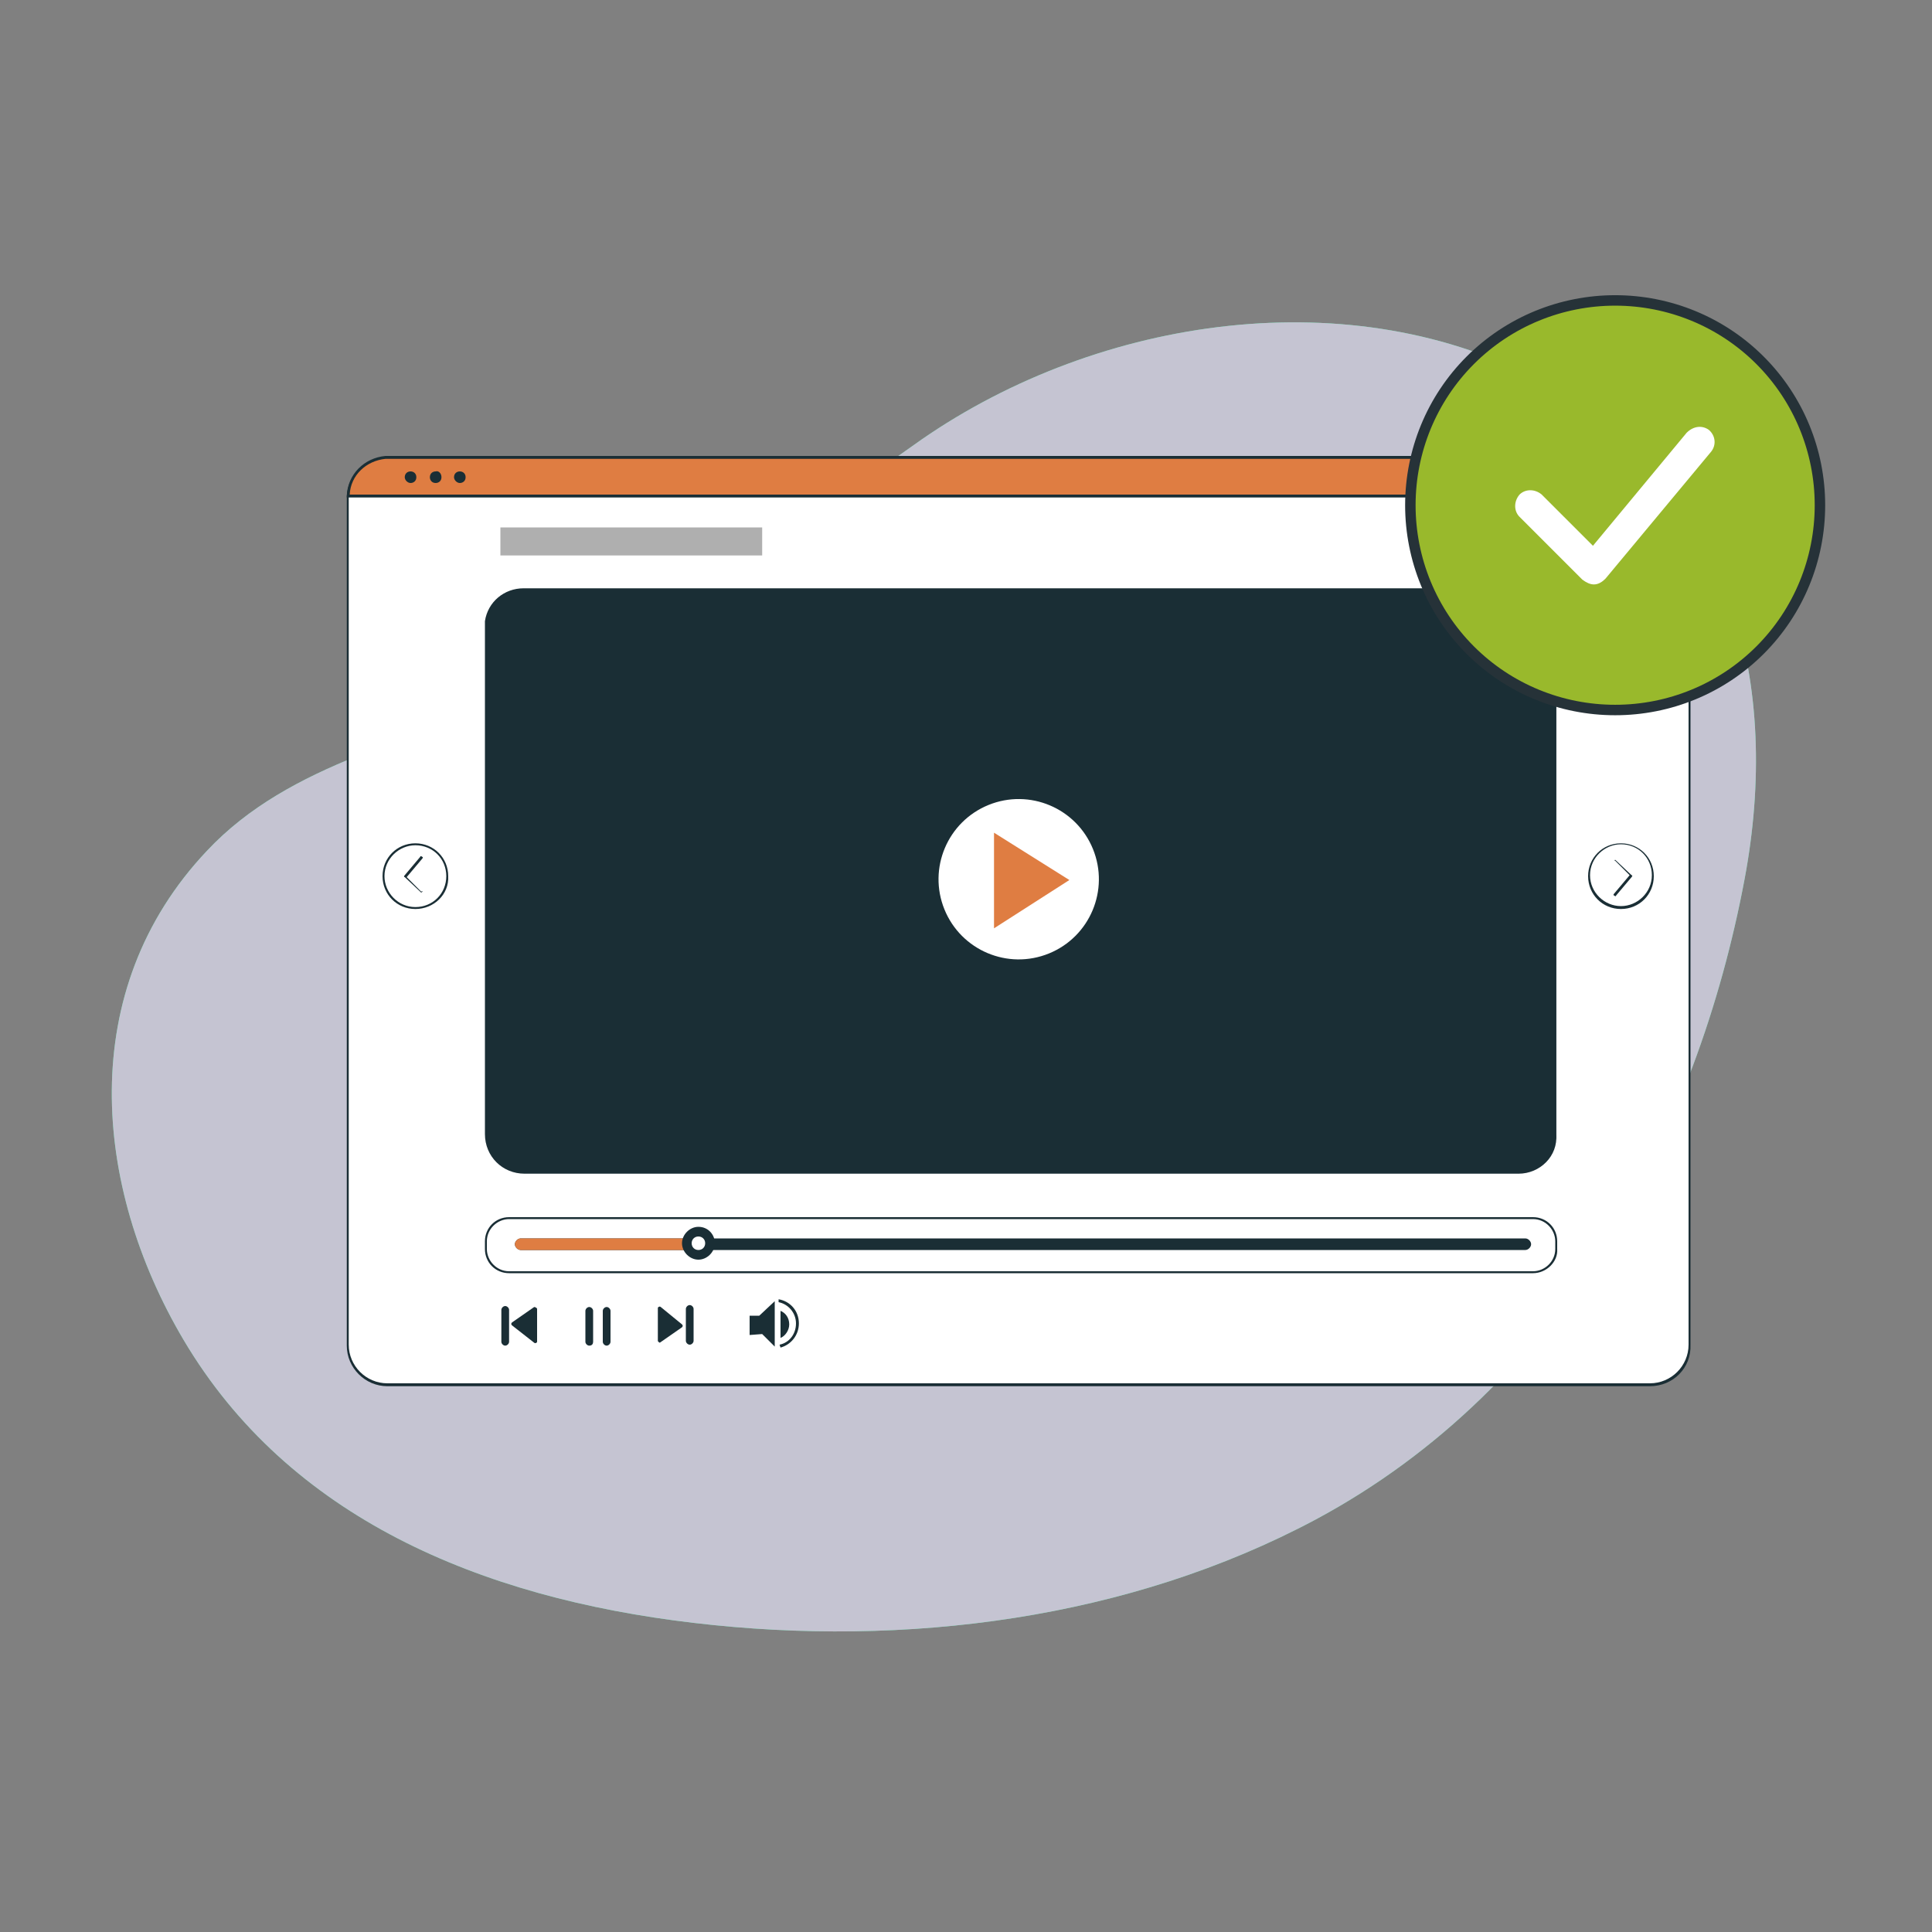
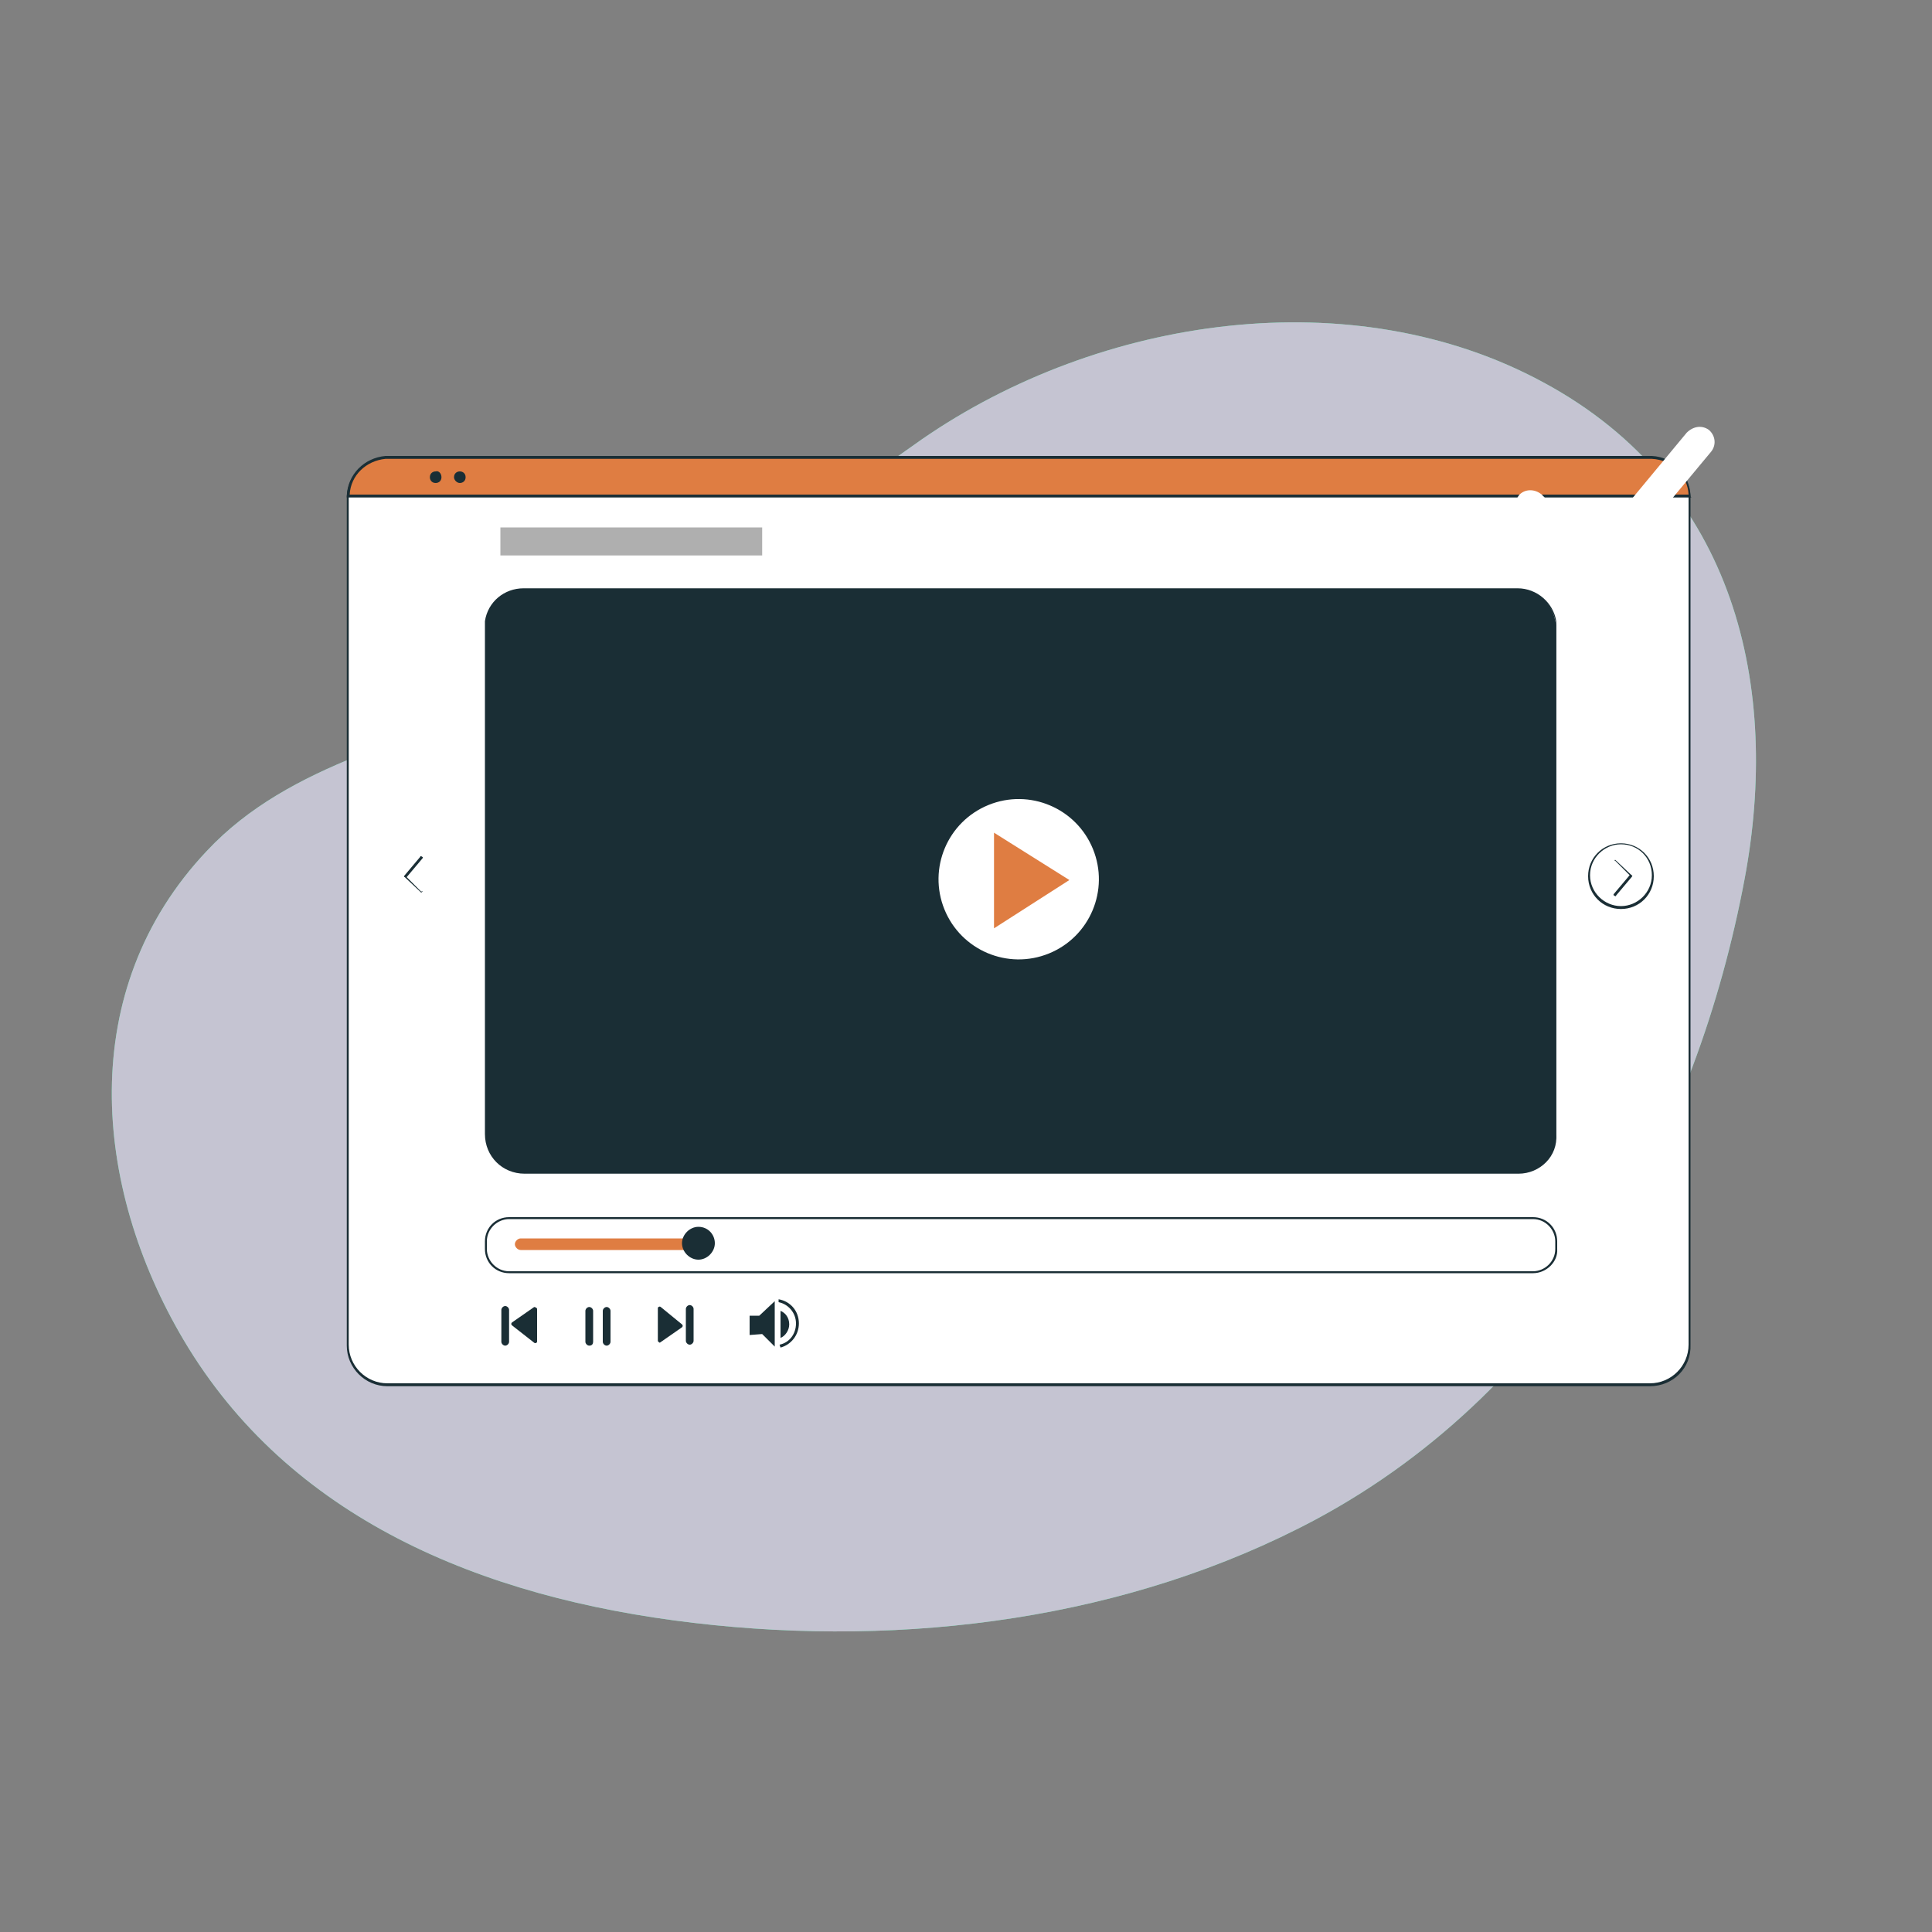
<svg xmlns="http://www.w3.org/2000/svg" id="Capa_1" x="0px" y="0px" width="200px" height="200px" viewBox="0 0 200 200" xml:space="preserve">
  <rect x="0" y="0" width="200" height="200" fill="#808080" stroke="none" />
  <g>
    <g>
      <g>
        <g id="freepik--Plants--inject-32_00000097460840972693960210000011714207330623251623_">
          <g>
            <path fill="#1A2E35" d="M123.3,134.5c0,0,0.3-1.1,0.3-1.2c0.3-0.8,1.4-2,2.4-1.9c0.6,0.1,1,0.6,1,1.2c0,0,0,0.1,0,0.1      c-0.1,0.6-0.8,1.1-1.3,1.4C125,134.5,123.3,134.5,123.3,134.5z" />
          </g>
        </g>
        <g>
          <g>
            <path fill="#5AE4A7" d="M159.8,39.6c-19.7-10.7-45.9-6.9-64.4,5.9c-13.2,9.2-25.5,19.9-40.6,26.2C43.3,76.5,30,78.9,21.4,88.1      C7.8,102.5,9.6,122.8,19,138.7c10.9,18.4,30.7,26.7,52.8,29.3c22,2.6,45.1-0.4,64.4-10.7c25.7-13.8,39.5-40.2,44.4-66.3      C184.3,71.3,179.8,50.4,159.8,39.6z" />
          </g>
          <g>
            <path fill="#C5C4D2" d="M159.8,39.6c-19.7-10.7-45.9-6.9-64.4,5.9c-13.2,9.2-25.5,19.9-40.6,26.2C43.3,76.5,30,78.9,21.4,88.1      C7.8,102.5,9.6,122.8,19,138.7c10.9,18.4,30.7,26.7,52.8,29.3c22,2.6,45.1-0.4,64.4-10.7c25.7-13.8,39.5-40.2,44.4-66.3      C184.3,71.3,179.8,50.4,159.8,39.6z" />
          </g>
        </g>
        <g>
          <g>
            <path fill="#FFFFFF" d="M174.9,51.5v87.7c0,2.3-1.8,4.1-4.1,4.1H40.1c-2.3,0-4.1-1.8-4.1-4.1V51.5c0-0.1,0-0.1,0-0.2      c0.1-2.1,1.8-3.8,3.9-3.9c0.1,0,0.1,0,0.2,0h130.7c0.1,0,0.1,0,0.2,0c2.1,0.1,3.8,1.8,3.9,3.9      C174.9,51.4,174.9,51.5,174.9,51.5z" />
            <path fill="#1A2E35" d="M170.8,143.5H40.1c-2.3,0-4.2-1.9-4.2-4.2V51.5c0-0.1,0-0.1,0-0.2c0.1-2.2,1.8-3.9,4-4.1      c0.1,0,0.1,0,0.2,0h130.7c0.1,0,0.1,0,0.2,0c2.2,0.1,3.9,1.9,4,4.1c0,0.1,0,0.1,0,0.2v87.7      C175.1,141.6,173.2,143.5,170.8,143.5z M40.1,47.5c-0.1,0-0.1,0-0.2,0c-2.1,0.1-3.7,1.7-3.8,3.8c0,0.1,0,0.1,0,0.2v87.7      c0,2.2,1.8,4,4,4h130.7c2.2,0,4-1.8,4-4V51.5c0-0.1,0-0.1,0-0.2c-0.1-2.1-1.7-3.7-3.8-3.8c-0.1,0-0.1,0-0.2,0H40.1z" />
          </g>
          <g>
            <path fill="#DF7D42" d="M174.9,51.3H36c0.1-2.1,1.8-3.8,3.9-3.9c0.1,0,0.1,0,0.2,0h130.7c0.1,0,0.1,0,0.2,0      C173.2,47.5,174.9,49.2,174.9,51.3z" />
            <path fill="#1A2E35" d="M175.1,51.5H35.9l0-0.1c0.1-2.2,1.8-3.9,4-4.1c0.1,0,0.1,0,0.2,0h130.7c0.1,0,0.1,0,0.2,0      c2.2,0.1,3.9,1.9,4,4.1L175.1,51.5z M36.2,51.2h138.6c-0.1-2-1.7-3.6-3.8-3.7c-0.1,0-0.1,0-0.2,0H40.1c-0.1,0-0.1,0-0.2,0      C37.9,47.7,36.3,49.2,36.2,51.2z" />
          </g>
          <g>
-             <path fill="#1A2E35" d="M43.1,49.4c0,0.4-0.3,0.6-0.6,0.6s-0.6-0.3-0.6-0.6c0-0.4,0.3-0.6,0.6-0.6S43.1,49,43.1,49.4z" />
-           </g>
+             </g>
          <g>
            <path fill="#1A2E35" d="M45.7,49.4c0,0.4-0.3,0.6-0.6,0.6c-0.4,0-0.6-0.3-0.6-0.6c0-0.4,0.3-0.6,0.6-0.6      C45.4,48.7,45.7,49,45.7,49.4z" />
          </g>
          <g>
            <path fill="#1A2E35" d="M48.2,49.4c0,0.4-0.3,0.6-0.6,0.6s-0.6-0.3-0.6-0.6c0-0.4,0.3-0.6,0.6-0.6S48.2,49,48.2,49.4z" />
          </g>
        </g>
        <g>
          <g>
            <circle fill="#FFFFFF" cx="43" cy="90.7" r="3.3" />
-             <path fill="#1A2E35" d="M43,94.1c-1.9,0-3.4-1.5-3.4-3.4c0-1.9,1.5-3.4,3.4-3.4s3.4,1.5,3.4,3.4C46.5,92.6,44.9,94.1,43,94.1z       M43,87.5c-1.7,0-3.2,1.4-3.2,3.2c0,1.7,1.4,3.2,3.2,3.2s3.2-1.4,3.2-3.2C46.2,88.9,44.8,87.5,43,87.5z" />
          </g>
          <g>
            <polyline fill="#FFFFFF" points="43.6,88.7 42,90.7 43.6,92.3      " />
            <path fill="#1A2E35" d="M43.6,92.4C43.6,92.4,43.6,92.4,43.6,92.4l-1.7-1.6c-0.1,0-0.1-0.1,0-0.2l1.6-1.9c0-0.1,0.1-0.1,0.2,0      c0.1,0,0.1,0.1,0,0.2l-1.6,1.9l1.5,1.5C43.8,92.2,43.8,92.3,43.6,92.4C43.7,92.4,43.7,92.4,43.6,92.4z" />
          </g>
        </g>
        <g>
          <g>
            <circle fill="#FFFFFF" cx="167.8" cy="90.7" r="3.3" />
            <path fill="#1A2E35" d="M167.8,87.3c1.9,0,3.4,1.5,3.4,3.4c0,1.9-1.5,3.4-3.4,3.4c-1.9,0-3.4-1.5-3.4-3.4      C164.4,88.8,165.9,87.3,167.8,87.3z M167.8,93.8c1.7,0,3.2-1.4,3.2-3.2s-1.4-3.2-3.2-3.2c-1.7,0-3.2,1.4-3.2,3.2      S166.1,93.8,167.8,93.8z" />
          </g>
          <g>
            <polyline fill="#FFFFFF" points="167.2,92.6 168.8,90.7 167.2,89.1      " />
            <path fill="#1A2E35" d="M167.2,89C167.3,89,167.3,89,167.2,89l1.7,1.6c0.1,0,0.1,0.1,0,0.2l-1.6,1.9c0,0.1-0.1,0.1-0.2,0      c-0.1,0-0.1-0.1,0-0.2l1.6-1.9l-1.5-1.5C167.1,89.1,167.1,89.1,167.2,89C167.1,89,167.2,89,167.2,89z" />
          </g>
        </g>
        <g>
          <g>
            <g>
              <polygon fill="#1A2E35" points="77.6,138.2 77.6,136.2 78.6,136.2 80.2,134.7 80.2,139.4 78.9,138.1       " />
            </g>
            <g>
              <path fill="#1A2E35" d="M81.7,137.1c0,0.6-0.4,1.2-0.9,1.4v-2.8C81.3,135.9,81.7,136.4,81.7,137.1z" />
            </g>
            <g>
              <path fill="#1A2E35" d="M80.8,139.5l-0.1-0.3c1-0.2,1.7-1.1,1.7-2.2c0-1.1-0.8-2-1.8-2.2l0-0.3c1.2,0.2,2.1,1.2,2.1,2.5       C82.7,138.2,81.9,139.2,80.8,139.5z" />
            </g>
          </g>
          <g>
            <g>
              <g>
                <g>
                  <path fill="#1A2E35" d="M61,139.3L61,139.3c-0.2,0-0.4-0.2-0.4-0.4v-3.2c0-0.2,0.2-0.4,0.4-0.4l0,0c0.2,0,0.4,0.2,0.4,0.4         v3.2C61.4,139.1,61.3,139.3,61,139.3z" />
                </g>
                <g>
                  <path fill="#1A2E35" d="M62.8,139.3L62.8,139.3c-0.2,0-0.4-0.2-0.4-0.4v-3.2c0-0.2,0.2-0.4,0.4-0.4l0,0         c0.2,0,0.4,0.2,0.4,0.4v3.2C63.2,139.1,63,139.3,62.8,139.3z" />
                </g>
              </g>
              <g>
                <g>
                  <path fill="#1A2E35" d="M52.3,135.2L52.3,135.2c0.2,0,0.4,0.2,0.4,0.4v3.3c0,0.2-0.2,0.4-0.4,0.4l0,0         c-0.2,0-0.4-0.2-0.4-0.4v-3.3C51.9,135.4,52.1,135.2,52.3,135.2z" />
                </g>
                <g>
                  <path fill="#1A2E35" d="M55.6,135.5v3.4c0,0.1-0.2,0.2-0.3,0.1l-2.3-1.8c-0.1-0.1-0.1-0.2,0-0.3l2.3-1.6         C55.4,135.3,55.6,135.4,55.6,135.5z" />
                </g>
              </g>
              <g>
                <g>
                  <path fill="#1A2E35" d="M71.4,139.2L71.4,139.2c-0.2,0-0.4-0.2-0.4-0.4l0-3.3c0-0.2,0.2-0.4,0.4-0.4l0,0         c0.2,0,0.4,0.2,0.4,0.4l0,3.3C71.8,139,71.6,139.2,71.4,139.2z" />
                </g>
                <g>
                  <path fill="#1A2E35" d="M68.1,138.8l0-3.4c0-0.1,0.2-0.2,0.3-0.1l2.2,1.8c0.1,0.1,0.1,0.2,0,0.3l-2.3,1.6         C68.3,139,68.1,138.9,68.1,138.8z" />
                </g>
              </g>
            </g>
            <g>
              <g>
                <path fill="#FFFFFF" d="M158.7,131.6h-106c-1.3,0-2.4-1.1-2.4-2.4v-0.8c0-1.3,1.1-2.4,2.4-2.4h106c1.3,0,2.4,1.1,2.4,2.4v0.8        C161.1,130.6,160.1,131.6,158.7,131.6z" />
                <path fill="#1A2E35" d="M158.7,131.8h-106c-1.4,0-2.5-1.1-2.5-2.5v-0.8c0-1.4,1.1-2.5,2.5-2.5h106c1.4,0,2.5,1.1,2.5,2.5v0.8        C161.3,130.6,160.1,131.8,158.7,131.8z M52.7,126.2c-1.2,0-2.3,1-2.3,2.3v0.8c0,1.2,1,2.3,2.3,2.3h106c1.2,0,2.3-1,2.3-2.3        v-0.8c0-1.2-1-2.3-2.3-2.3H52.7z" />
              </g>
              <g>
                <g>
                  <g>
-                     <path fill="#1A2E35" d="M158.5,128.8c0,0.3-0.3,0.6-0.6,0.6h-104c-0.3,0-0.6-0.3-0.6-0.6c0-0.3,0.3-0.6,0.6-0.6h104          C158.2,128.2,158.5,128.5,158.5,128.8z" />
-                   </g>
+                     </g>
                </g>
                <g>
                  <path fill="#DF7D42" d="M72.7,128.2l0,1.2H53.9c-0.3,0-0.6-0.3-0.6-0.6c0-0.3,0.3-0.6,0.6-0.6H72.7z" />
                </g>
                <g>
                  <g>
                    <path fill="#1A2E35" d="M74,128.7c0,0.9-0.8,1.7-1.7,1.7c-0.9,0-1.7-0.8-1.7-1.7c0-0.9,0.8-1.7,1.7-1.7          C73.3,127,74,127.8,74,128.7z" />
                  </g>
                  <g>
-                     <path fill="#FFFFFF" d="M73,128.7c0,0.4-0.3,0.7-0.7,0.7c-0.4,0-0.7-0.3-0.7-0.7c0-0.4,0.3-0.7,0.7-0.7          C72.7,128,73,128.3,73,128.7z" />
-                   </g>
+                     </g>
                </g>
              </g>
            </g>
          </g>
        </g>
        <g>
          <g>
            <g>
              <path fill="#1A2E35" d="M161.1,64.9v52.5c0,2.2-1.8,4-4,4H54.3c-2.2,0-4-1.8-4-4V64.9c0-0.2,0-0.4,0-0.6       c0.3-1.9,1.9-3.3,3.9-3.3h102.9c2,0,3.6,1.4,3.9,3.3C161.1,64.5,161.1,64.7,161.1,64.9z" />
              <path fill="#1A2E35" d="M157.2,121.5H54.3c-2.3,0-4.1-1.8-4.1-4.1V64.9c0-0.2,0-0.4,0-0.6c0.3-2,2-3.4,4-3.4h102.9       c2,0,3.7,1.5,4,3.4c0,0.2,0,0.4,0,0.6v52.5C161.3,119.7,159.4,121.5,157.2,121.5z M54.3,61.1c-1.9,0-3.5,1.4-3.8,3.2       c0,0.2,0,0.4,0,0.6v52.5c0,2.1,1.7,3.8,3.8,3.8h102.9c2.1,0,3.8-1.7,3.8-3.8V64.9c0-0.2,0-0.4,0-0.6c-0.3-1.8-1.9-3.2-3.8-3.2       H54.3z" />
            </g>
          </g>
          <g>
            <rect x="51.8" y="54.6" fill="#AFAFAF" width="27.1" height="2.9" />
          </g>
        </g>
      </g>
      <g>
        <g>
          <ellipse transform="matrix(0.926 -0.377 0.377 0.926 -26.544 46.525)" fill="#FFFFFF" cx="105.5" cy="91" rx="8.3" ry="8.3" />
        </g>
        <g>
          <path fill="#DF7D42" d="M102.9,96.1v-9.9l7.8,4.9L102.9,96.1z" />
        </g>
      </g>
    </g>
    <g>
-       <path fill="#99B92C" stroke="#263238" stroke-width="1.083" stroke-linecap="round" stroke-linejoin="round" stroke-miterlimit="10" d="   M167.2,31.1c-5.6,0-11,2.2-15,6.2c-4,4-6.2,9.4-6.2,15s2.2,11,6.2,15c4,4,9.4,6.2,15,6.2s11-2.2,15-6.2c4-4,6.2-9.4,6.2-15   c0-5.6-2.2-11-6.2-15C178.2,33.3,172.8,31.1,167.2,31.1z" />
      <path fill="#FFFFFF" d="M176.9,44.5c0.7,0.6,0.8,1.6,0.2,2.3l-10.9,13.1c-0.3,0.3-0.7,0.6-1.2,0.6c-0.4,0-0.8-0.2-1.2-0.5   l-6.5-6.5c-0.6-0.6-0.6-1.6,0-2.3c0.6-0.6,1.6-0.6,2.3,0l5.3,5.3l9.7-11.7C175.3,44.1,176.2,44,176.9,44.5L176.9,44.5z" />
    </g>
  </g>
</svg>